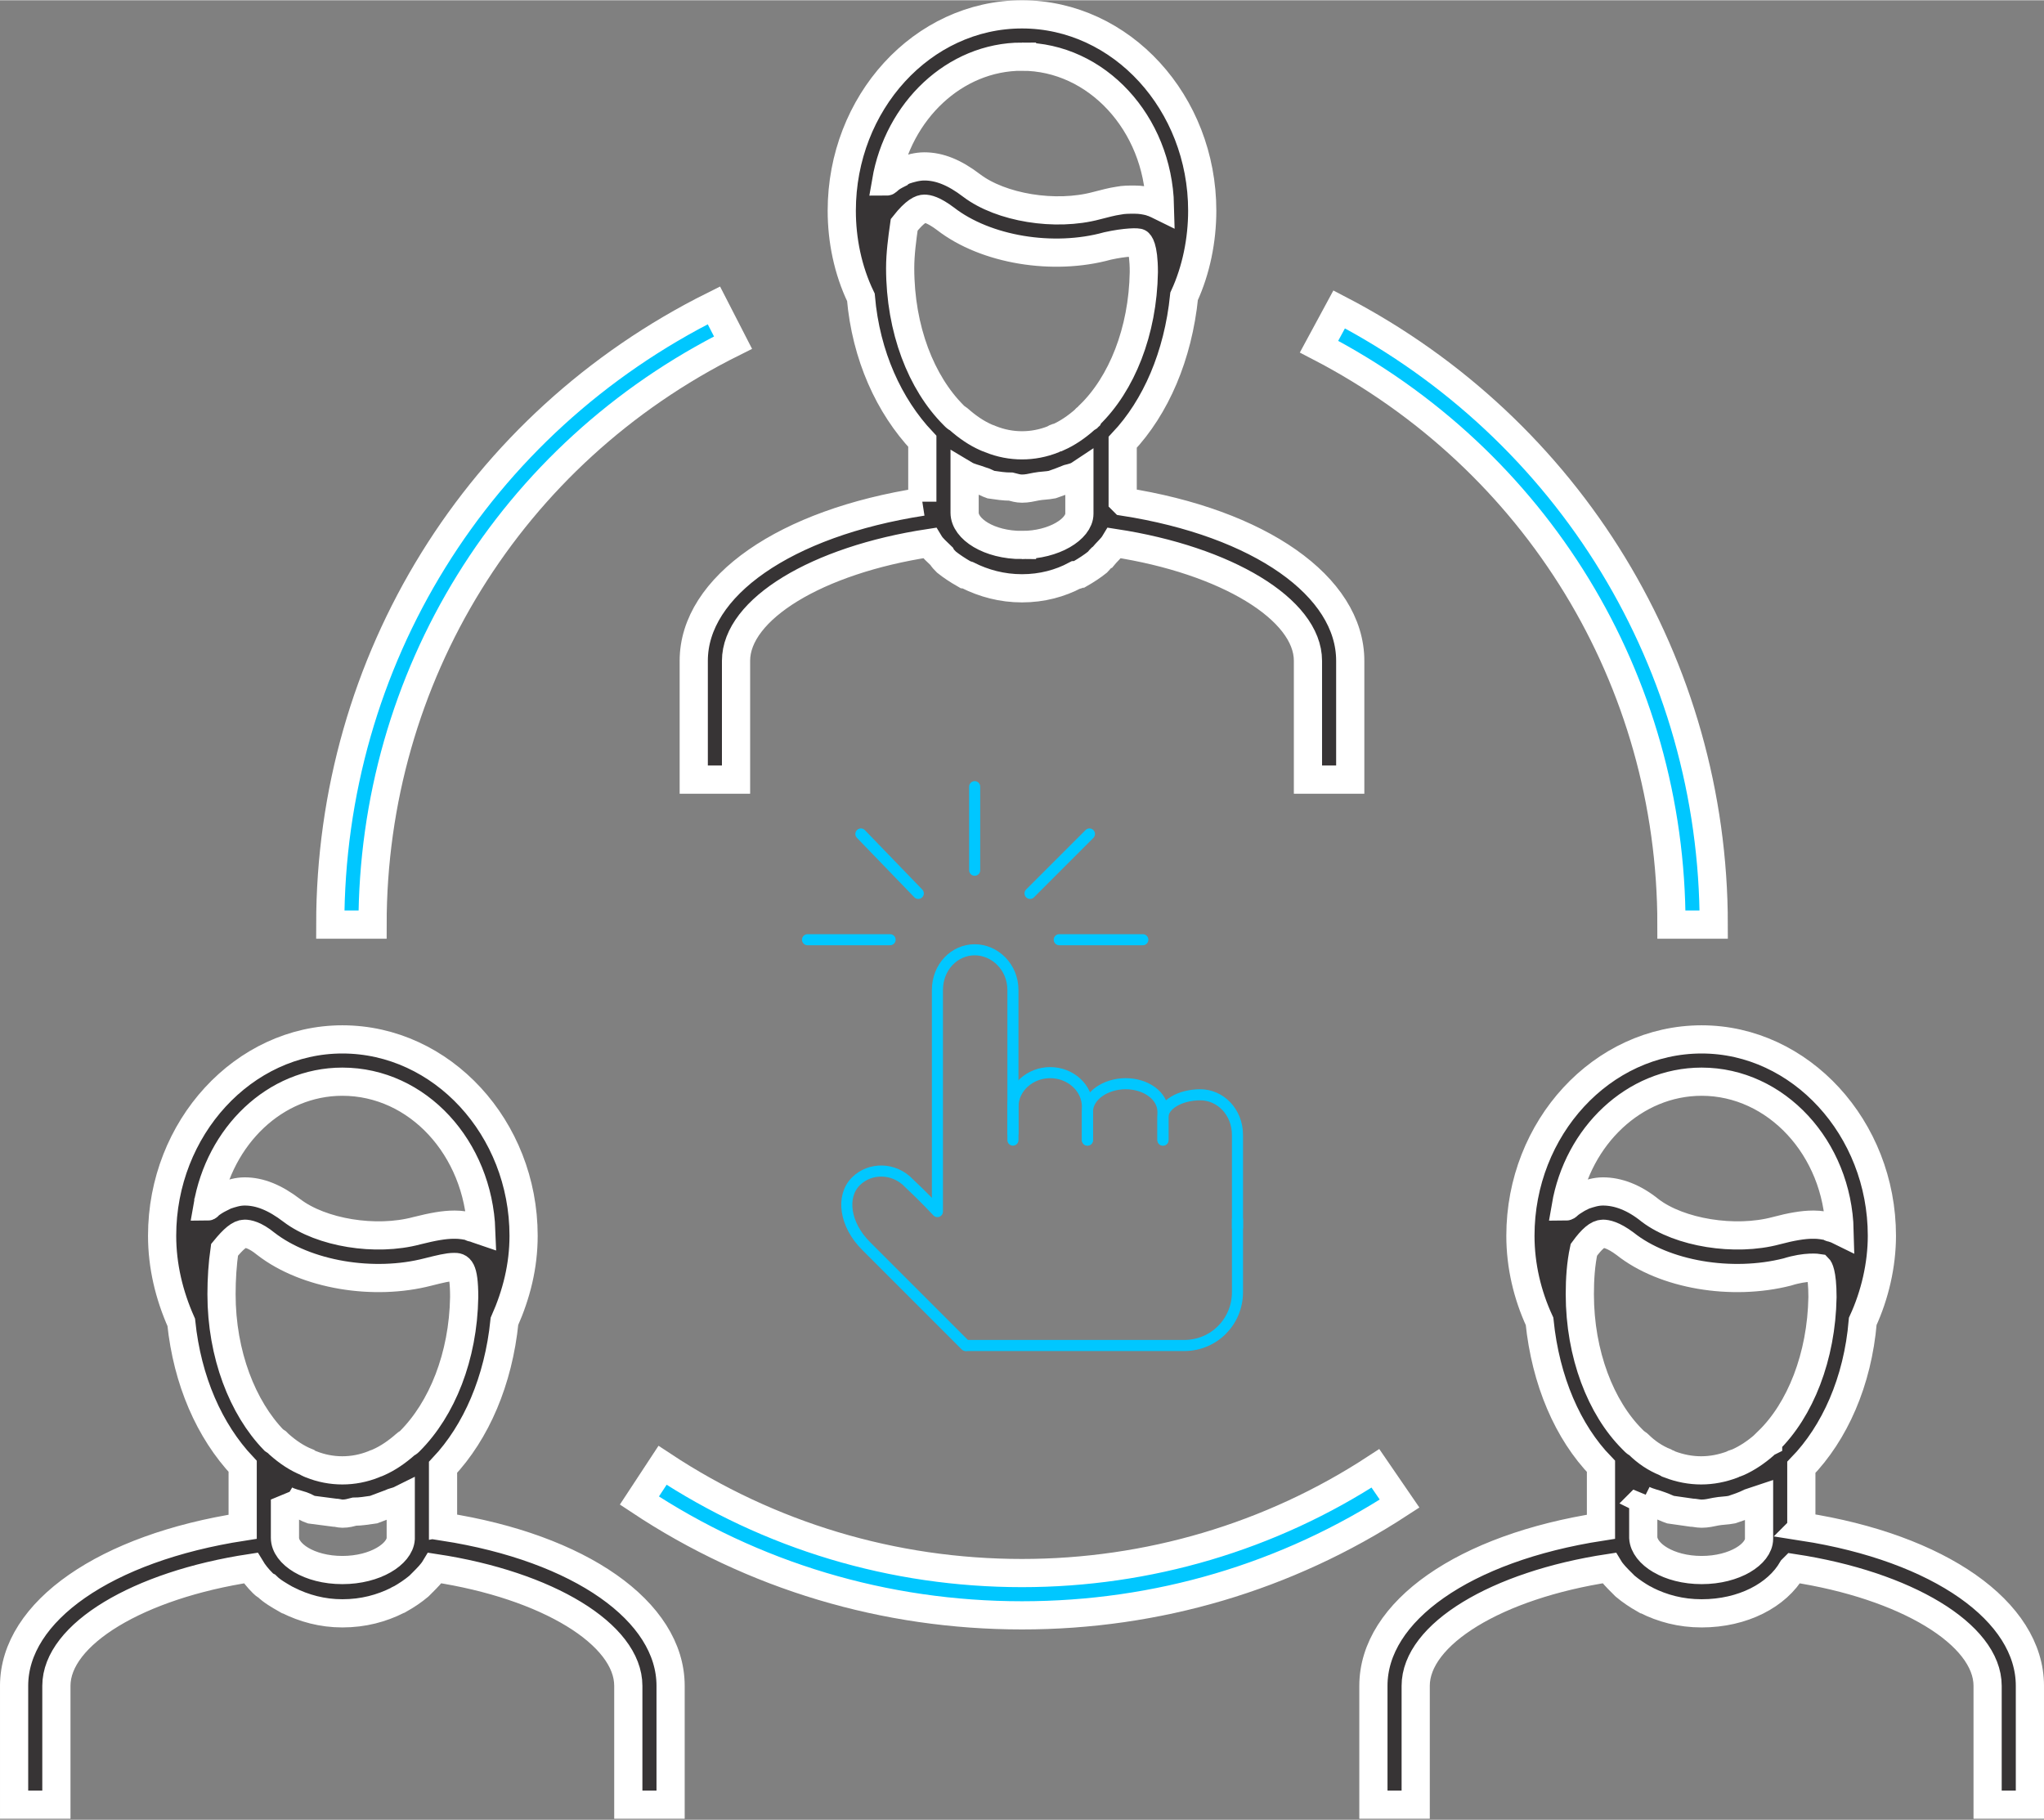
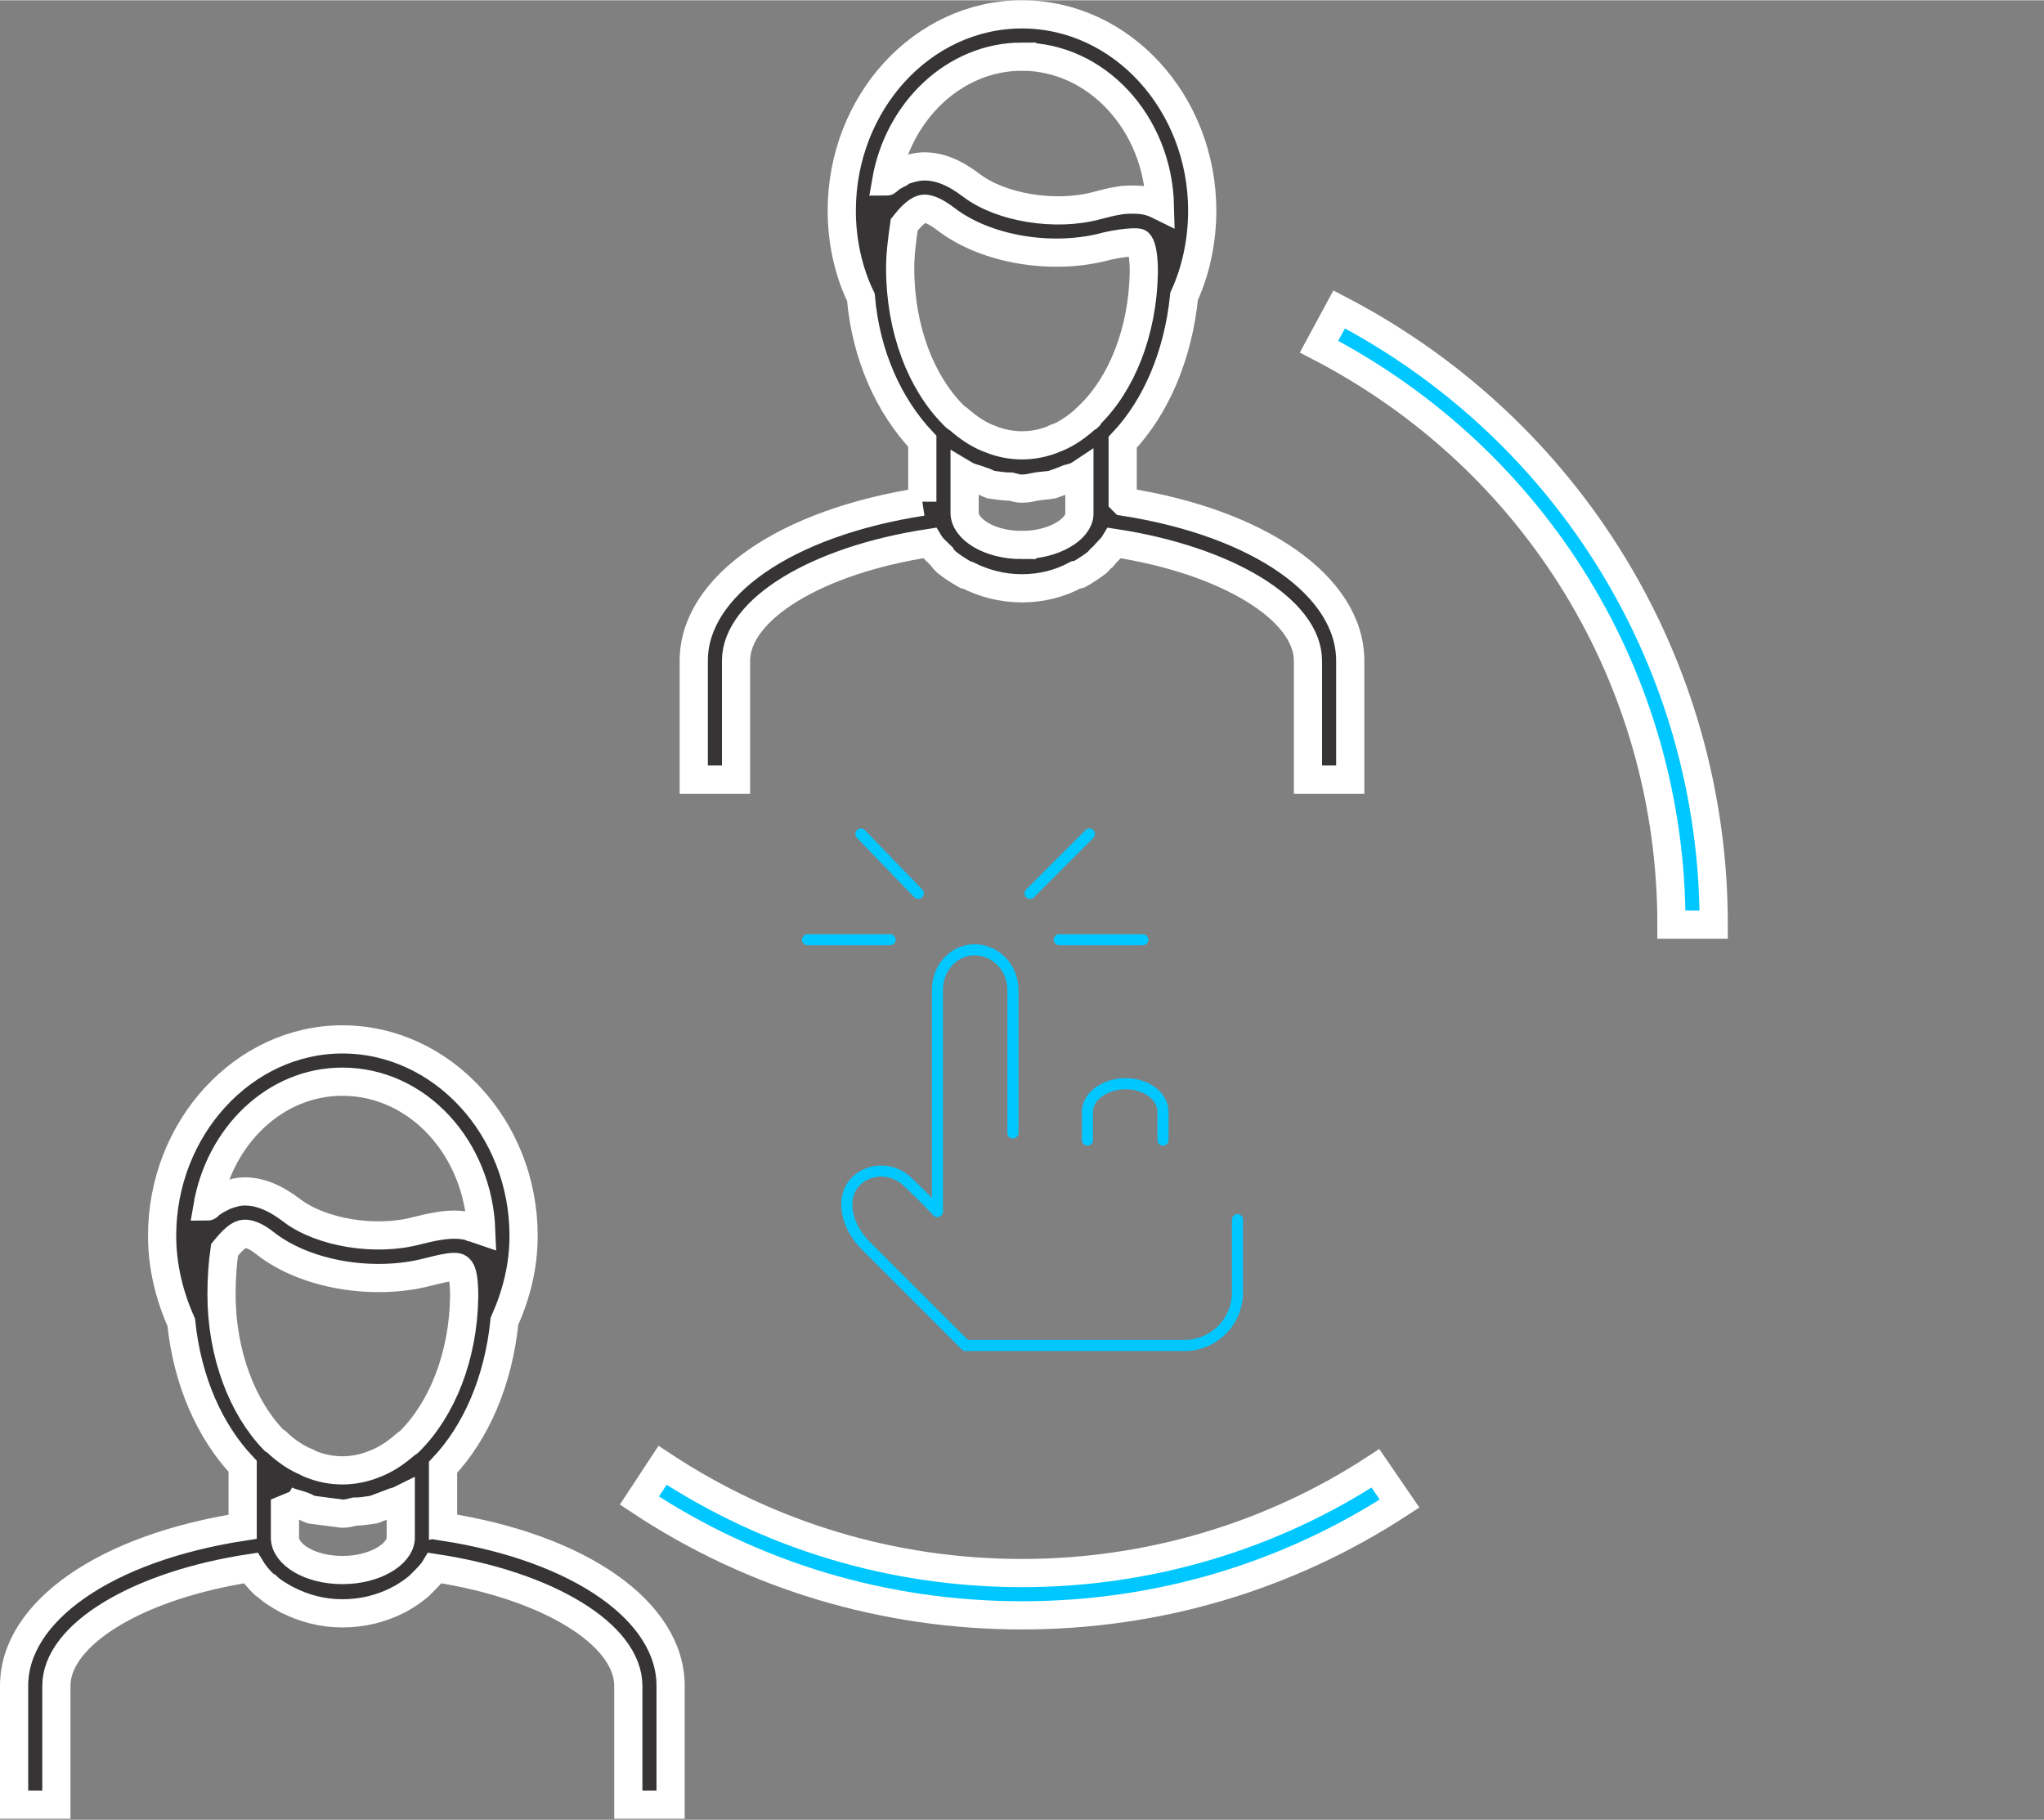
<svg xmlns="http://www.w3.org/2000/svg" xml:space="preserve" width="146px" height="130px" version="1.1" style="shape-rendering:geometricPrecision; text-rendering:geometricPrecision; image-rendering:optimizeQuality; fill-rule:evenodd; clip-rule:evenodd" viewBox="0 0 20.3 18.07">
  <rect x="0" y="0" width="20.3" height="18.07" fill="#808080" stroke="none" />
  <defs>
    <style type="text/css">
   
    .str0 {stroke:white;stroke-width:0.28;stroke-miterlimit:2.613}
    .str1 {stroke:#00C7FF;stroke-width:0.11;stroke-linecap:round;stroke-linejoin:round;stroke-miterlimit:2.613}
    .fil2 {fill:none;fill-rule:nonzero}
    .fil0 {fill:#373435}
    .fil1 {fill:#00C7FF}
   
  </style>
  </defs>
  <g id="Layer_x0020_1">
    <g id="_2587367736192">
      <path class="fil0 str0" d="M10.15 0.56c0.74,0 1.35,0.66 1.37,1.48 -0.02,-0.01 -0.05,-0.02 -0.07,-0.03 -0.01,0 -0.02,-0.01 -0.03,-0.01 -0.04,-0.01 -0.09,-0.02 -0.15,-0.02 -0.01,0 -0.01,0 -0.01,0 -0.05,0 -0.1,0 -0.15,0.01l0 0c-0.07,0.01 -0.14,0.03 -0.22,0.05 -0.41,0.11 -0.95,0.02 -1.24,-0.2 -0.17,-0.13 -0.32,-0.19 -0.47,-0.19 -0.07,0 -0.14,0.02 -0.2,0.04 -0.02,0.01 -0.04,0.02 -0.05,0.03 -0.04,0.02 -0.08,0.04 -0.11,0.07 -0.01,0.01 -0.01,0.01 -0.02,0.01 0.12,-0.7 0.68,-1.24 1.35,-1.24zm0 4.85c-0.33,0 -0.57,-0.16 -0.57,-0.32l0 -0.36 0 -0.02c0.05,0.03 0.11,0.04 0.16,0.06 0.04,0.01 0.07,0.03 0.1,0.04 0.07,0.01 0.13,0.02 0.2,0.02 0.04,0.01 0.07,0.02 0.11,0.02 0.05,0 0.09,-0.01 0.14,-0.02 0.05,-0.01 0.11,-0.01 0.16,-0.02 0.06,-0.02 0.11,-0.04 0.16,-0.06 0.04,-0.01 0.08,-0.02 0.11,-0.04l0 0.39c0,0.15 -0.25,0.31 -0.57,0.31zm-1.21 -2.75c0,-0.14 0.02,-0.29 0.04,-0.43 0.11,-0.14 0.17,-0.16 0.2,-0.16 0.03,0 0.09,0.01 0.21,0.1 0.4,0.31 1.07,0.42 1.61,0.27 0.18,-0.04 0.31,-0.04 0.31,-0.03 0,0 0.05,0.03 0.05,0.29 -0.01,0.59 -0.22,1.11 -0.54,1.42l-0.01 0.02c-0.01,0.01 -0.03,0.01 -0.03,0.02 -0.09,0.08 -0.18,0.14 -0.27,0.18 -0.02,0 -0.03,0.01 -0.05,0.02 -0.2,0.08 -0.42,0.08 -0.62,0 -0.02,-0.01 -0.03,-0.01 -0.05,-0.02 -0.09,-0.04 -0.18,-0.1 -0.27,-0.18 -0.01,-0.01 -0.02,-0.01 -0.03,-0.02l-0.02 -0.02c-0.32,-0.32 -0.53,-0.85 -0.53,-1.46zm0.22 2.32c-1.36,0.21 -2.27,0.84 -2.27,1.58l0 1.18 0.42 0 0 -1.18c0,-0.51 0.8,-1 1.92,-1.17 0.03,0.05 0.08,0.09 0.12,0.13 0.01,0.02 0.03,0.04 0.05,0.06 0.05,0.04 0.11,0.08 0.18,0.12 0.01,0 0.02,0.01 0.03,0.01 0.16,0.08 0.34,0.13 0.54,0.13 0.2,0 0.38,-0.05 0.53,-0.13 0.02,0 0.03,-0.01 0.04,-0.01 0.07,-0.04 0.13,-0.08 0.18,-0.12 0.02,-0.02 0.03,-0.04 0.05,-0.05 0.04,-0.05 0.09,-0.09 0.12,-0.14 1.11,0.17 1.92,0.66 1.92,1.17l0 1.18 0.42 0 0 -1.18c0,-0.74 -0.9,-1.37 -2.25,-1.58 -0.01,-0.01 -0.01,-0.01 -0.01,-0.01l0 -0.58c0.33,-0.35 0.55,-0.86 0.61,-1.45 0.12,-0.26 0.18,-0.56 0.18,-0.85 0,-1.07 -0.8,-1.95 -1.79,-1.95 -0.99,0 -1.79,0.88 -1.79,1.95 0,0.29 0.06,0.59 0.19,0.86 0.05,0.58 0.28,1.08 0.61,1.43l0 0.6z" />
      <path class="fil0 str0" d="M3.4 10.74c0.75,0 1.35,0.66 1.38,1.48 -0.03,-0.01 -0.05,-0.02 -0.08,-0.03 -0.01,0 -0.02,0 -0.02,-0.01 -0.05,-0.01 -0.1,-0.02 -0.16,-0.02 0,0 0,0 -0.01,0 -0.1,0 -0.21,0.02 -0.37,0.06 -0.41,0.11 -0.95,0.02 -1.24,-0.2 -0.17,-0.13 -0.32,-0.19 -0.47,-0.19 -0.07,0 -0.13,0.02 -0.19,0.04 -0.02,0.01 -0.04,0.02 -0.06,0.03 -0.04,0.02 -0.07,0.04 -0.11,0.07 0,0.01 -0.01,0.01 -0.01,0.01 0.12,-0.7 0.67,-1.24 1.34,-1.24zm-0.57 4.15c0.05,0.03 0.11,0.04 0.17,0.06 0.03,0.01 0.06,0.03 0.09,0.04 0.08,0.01 0.15,0.02 0.23,0.03 0.03,0 0.05,0.01 0.08,0.01 0.05,0 0.08,-0.01 0.12,-0.02 0.06,0 0.12,-0.01 0.19,-0.02 0.05,-0.02 0.11,-0.04 0.16,-0.06 0.04,-0.02 0.07,-0.02 0.11,-0.04l0 0.39c-0.01,0.15 -0.25,0.31 -0.58,0.31 -0.33,0 -0.57,-0.16 -0.57,-0.32l0 -0.38 0 0zm-0.63 -2.04c0,-0.15 0.01,-0.3 0.03,-0.44 0.09,-0.11 0.15,-0.16 0.2,-0.16 0.03,0 0.1,0.01 0.21,0.1 0.4,0.31 1.07,0.42 1.61,0.28 0.12,-0.03 0.2,-0.05 0.26,-0.05 0.05,0 0.1,0 0.1,0.3 -0.01,0.59 -0.22,1.11 -0.54,1.43l-0.01 0.01c-0.01,0.01 -0.02,0.01 -0.03,0.02 -0.09,0.08 -0.18,0.14 -0.27,0.18 -0.02,0.01 -0.03,0.01 -0.05,0.02 -0.2,0.08 -0.42,0.08 -0.62,0 -0.02,-0.01 -0.03,-0.01 -0.04,-0.02 -0.1,-0.04 -0.19,-0.1 -0.28,-0.18 -0.01,-0.01 -0.01,-0.01 -0.02,-0.02l-0.03 -0.02c-0.31,-0.32 -0.52,-0.85 -0.52,-1.45zm1.2 3.17c0.21,0 0.39,-0.05 0.55,-0.13 0,0 0.01,-0.01 0.02,-0.01 0.07,-0.04 0.13,-0.08 0.19,-0.13 0.01,-0.01 0.02,-0.02 0.04,-0.04 0.04,-0.04 0.09,-0.09 0.12,-0.14 1.12,0.17 1.92,0.66 1.92,1.17l0 1.18 0.42 0 0 -1.18c0,-0.74 -0.9,-1.37 -2.25,-1.58 0,-0.01 -0.01,-0.01 -0.01,-0.01l0 -0.58c0.33,-0.35 0.55,-0.86 0.61,-1.45 0.12,-0.27 0.19,-0.55 0.19,-0.85 0,-1.07 -0.81,-1.95 -1.8,-1.95 -0.98,0 -1.79,0.88 -1.79,1.95 0,0.3 0.07,0.59 0.19,0.86 0.06,0.58 0.28,1.08 0.61,1.43l0 0.6c-1.36,0.21 -2.27,0.84 -2.27,1.58l0 1.18 0.42 0 0 -1.18c0,-0.51 0.81,-1 1.93,-1.17 0.03,0.05 0.07,0.1 0.12,0.15 0.01,0.01 0.02,0.02 0.04,0.03 0.05,0.05 0.12,0.09 0.19,0.13 0.01,0 0.01,0.01 0.02,0.01 0.16,0.08 0.34,0.13 0.54,0.13z" />
-       <path class="fil0 str0" d="M16.9 10.74c0.74,0 1.35,0.66 1.37,1.48 -0.02,-0.01 -0.05,-0.02 -0.08,-0.03 -0.01,0 -0.01,0 -0.02,-0.01 -0.04,-0.01 -0.1,-0.02 -0.15,-0.02 -0.01,0 -0.01,0 -0.02,0 -0.09,0 -0.21,0.02 -0.36,0.06 -0.41,0.11 -0.96,0.02 -1.25,-0.2 -0.16,-0.13 -0.32,-0.19 -0.47,-0.19 -0.07,0 -0.13,0.02 -0.19,0.04 -0.02,0.01 -0.04,0.02 -0.06,0.03 -0.03,0.02 -0.07,0.04 -0.1,0.07 -0.01,0.01 -0.02,0.01 -0.02,0.01 0.12,-0.7 0.68,-1.24 1.35,-1.24zm-0.58 4.15c0.06,0.03 0.12,0.04 0.17,0.06 0.03,0.01 0.07,0.03 0.1,0.04 0.07,0.01 0.14,0.02 0.21,0.03 0.03,0 0.06,0.01 0.1,0.01 0.05,0 0.09,-0.01 0.14,-0.02 0.05,-0.01 0.11,-0.01 0.16,-0.02 0.06,-0.02 0.12,-0.04 0.18,-0.07 0.03,-0.01 0.06,-0.02 0.09,-0.03l0 0.39c0,0.15 -0.24,0.31 -0.57,0.31 -0.33,0 -0.57,-0.16 -0.58,-0.32l0 -0.38 0 0zm-0.63 -2.04c0,-0.15 0.01,-0.3 0.04,-0.44 0.08,-0.11 0.14,-0.16 0.19,-0.16 0.03,0 0.1,0.01 0.22,0.1 0.39,0.31 1.06,0.42 1.61,0.28 0.19,-0.06 0.31,-0.04 0.31,-0.04 0,0 0.04,0.04 0.04,0.29 0,0 0,0 0,0 -0.01,0.59 -0.22,1.12 -0.54,1.43l0 0.01c-0.02,0.01 -0.03,0.02 -0.04,0.03 -0.08,0.07 -0.17,0.13 -0.26,0.17 -0.02,0.01 -0.04,0.01 -0.05,0.02 -0.21,0.08 -0.42,0.08 -0.63,0 -0.01,-0.01 -0.03,-0.01 -0.04,-0.02 -0.1,-0.04 -0.19,-0.1 -0.27,-0.18 -0.01,-0.01 -0.02,-0.01 -0.03,-0.02l-0.03 -0.03c-0.31,-0.31 -0.52,-0.84 -0.52,-1.44zm2.22 2.31c-0.01,-0.01 -0.01,-0.01 -0.02,-0.02l0 -0.57c0.33,-0.34 0.56,-0.85 0.61,-1.45 0.12,-0.26 0.19,-0.56 0.19,-0.85 0,-1.07 -0.81,-1.95 -1.79,-1.95 -0.99,0 -1.8,0.88 -1.8,1.95 0,0.3 0.07,0.59 0.19,0.85 0.06,0.59 0.28,1.1 0.61,1.44l0 0.6c-1.36,0.21 -2.26,0.84 -2.26,1.58l0 1.18 0.42 0 0 -1.18c0,-0.51 0.8,-1 1.92,-1.17 0.03,0.05 0.08,0.1 0.12,0.14 0.02,0.02 0.03,0.03 0.04,0.04 0.06,0.05 0.12,0.09 0.19,0.13 0.01,0 0.02,0.01 0.02,0.01 0.16,0.08 0.34,0.13 0.55,0.13 0.41,0 0.75,-0.18 0.9,-0.44 0,0 0.01,-0.01 0.01,-0.01 1.12,0.17 1.93,0.66 1.93,1.17l0 1.18 0.42 0 0 -1.18c0,-0.74 -0.9,-1.37 -2.25,-1.58z" />
-       <path class="fil1 str0" d="M3.28 9.18l0.42 0c0,-2.46 1.37,-4.68 3.58,-5.78l-0.19 -0.37c-2.35,1.17 -3.81,3.53 -3.81,6.15z" />
      <path class="fil1 str0" d="M6.58 14.55l-0.23 0.35c1.13,0.75 2.44,1.14 3.8,1.14 1.34,0 2.63,-0.38 3.75,-1.11l-0.24 -0.35c-1.04,0.68 -2.26,1.04 -3.51,1.04 -1.28,0 -2.51,-0.37 -3.57,-1.07z" />
      <path class="fil1 str0" d="M16.6 9.18l0.42 0c0,-2.58 -1.43,-4.92 -3.72,-6.11l-0.2 0.37c2.16,1.12 3.5,3.31 3.5,5.74z" />
    </g>
    <g id="_2587367734416">
      <g>
        <g>
          <path class="fil2 str1" d="M9.31 12.01l0 -2.18c0,-0.23 0.17,-0.4 0.37,-0.4 0.2,0 0.38,0.17 0.38,0.4l0 1.42" />
        </g>
        <g>
          <path class="fil2 str1" d="M9.59 13.36l-0.99 -0.99c-0.21,-0.21 -0.25,-0.49 -0.1,-0.64 0.14,-0.14 0.38,-0.14 0.53,0.02 0.15,0.14 0.28,0.28 0.28,0.28" />
        </g>
        <g>
-           <path class="fil2 str1" d="M10.06 11.32c0,0 0,-0.15 0,-0.33 0,-0.19 0.17,-0.34 0.37,-0.34 0.2,0 0.37,0.15 0.37,0.34 0,0.18 0,0.33 0,0.33" />
-         </g>
+           </g>
        <g>
          <path class="fil2 str1" d="M10.8 11.32c0,0 0,-0.12 0,-0.28 0,-0.16 0.18,-0.28 0.38,-0.28 0.2,0 0.37,0.12 0.37,0.28 0,0.16 0,0.28 0,0.28" />
        </g>
        <g>
-           <path class="fil2 str1" d="M11.55 11.32c0,0 0,-0.11 0,-0.23 0,-0.12 0.17,-0.22 0.37,-0.22 0.2,0 0.37,0.17 0.37,0.4l0 0.92" />
-         </g>
+           </g>
        <g>
          <path class="fil2 str1" d="M12.29 12.11l0 0.72c0,0.29 -0.23,0.53 -0.53,0.53l-1.62 0c-0.3,0 -0.54,0 -0.54,0 0,0 0,0 0,0" />
        </g>
      </g>
-       <line class="fil2 str1" x1="9.68" y1="8.64" x2="9.68" y2="7.81" />
      <line class="fil2 str1" x1="10.23" y1="8.87" x2="10.82" y2="8.28" />
      <line class="fil2 str1" x1="10.52" y1="9.33" x2="11.35" y2="9.33" />
      <g>
        <line class="fil2 str1" x1="9.12" y1="8.87" x2="8.55" y2="8.28" />
        <line class="fil2 str1" x1="8.84" y1="9.33" x2="8.02" y2="9.33" />
      </g>
    </g>
  </g>
</svg>